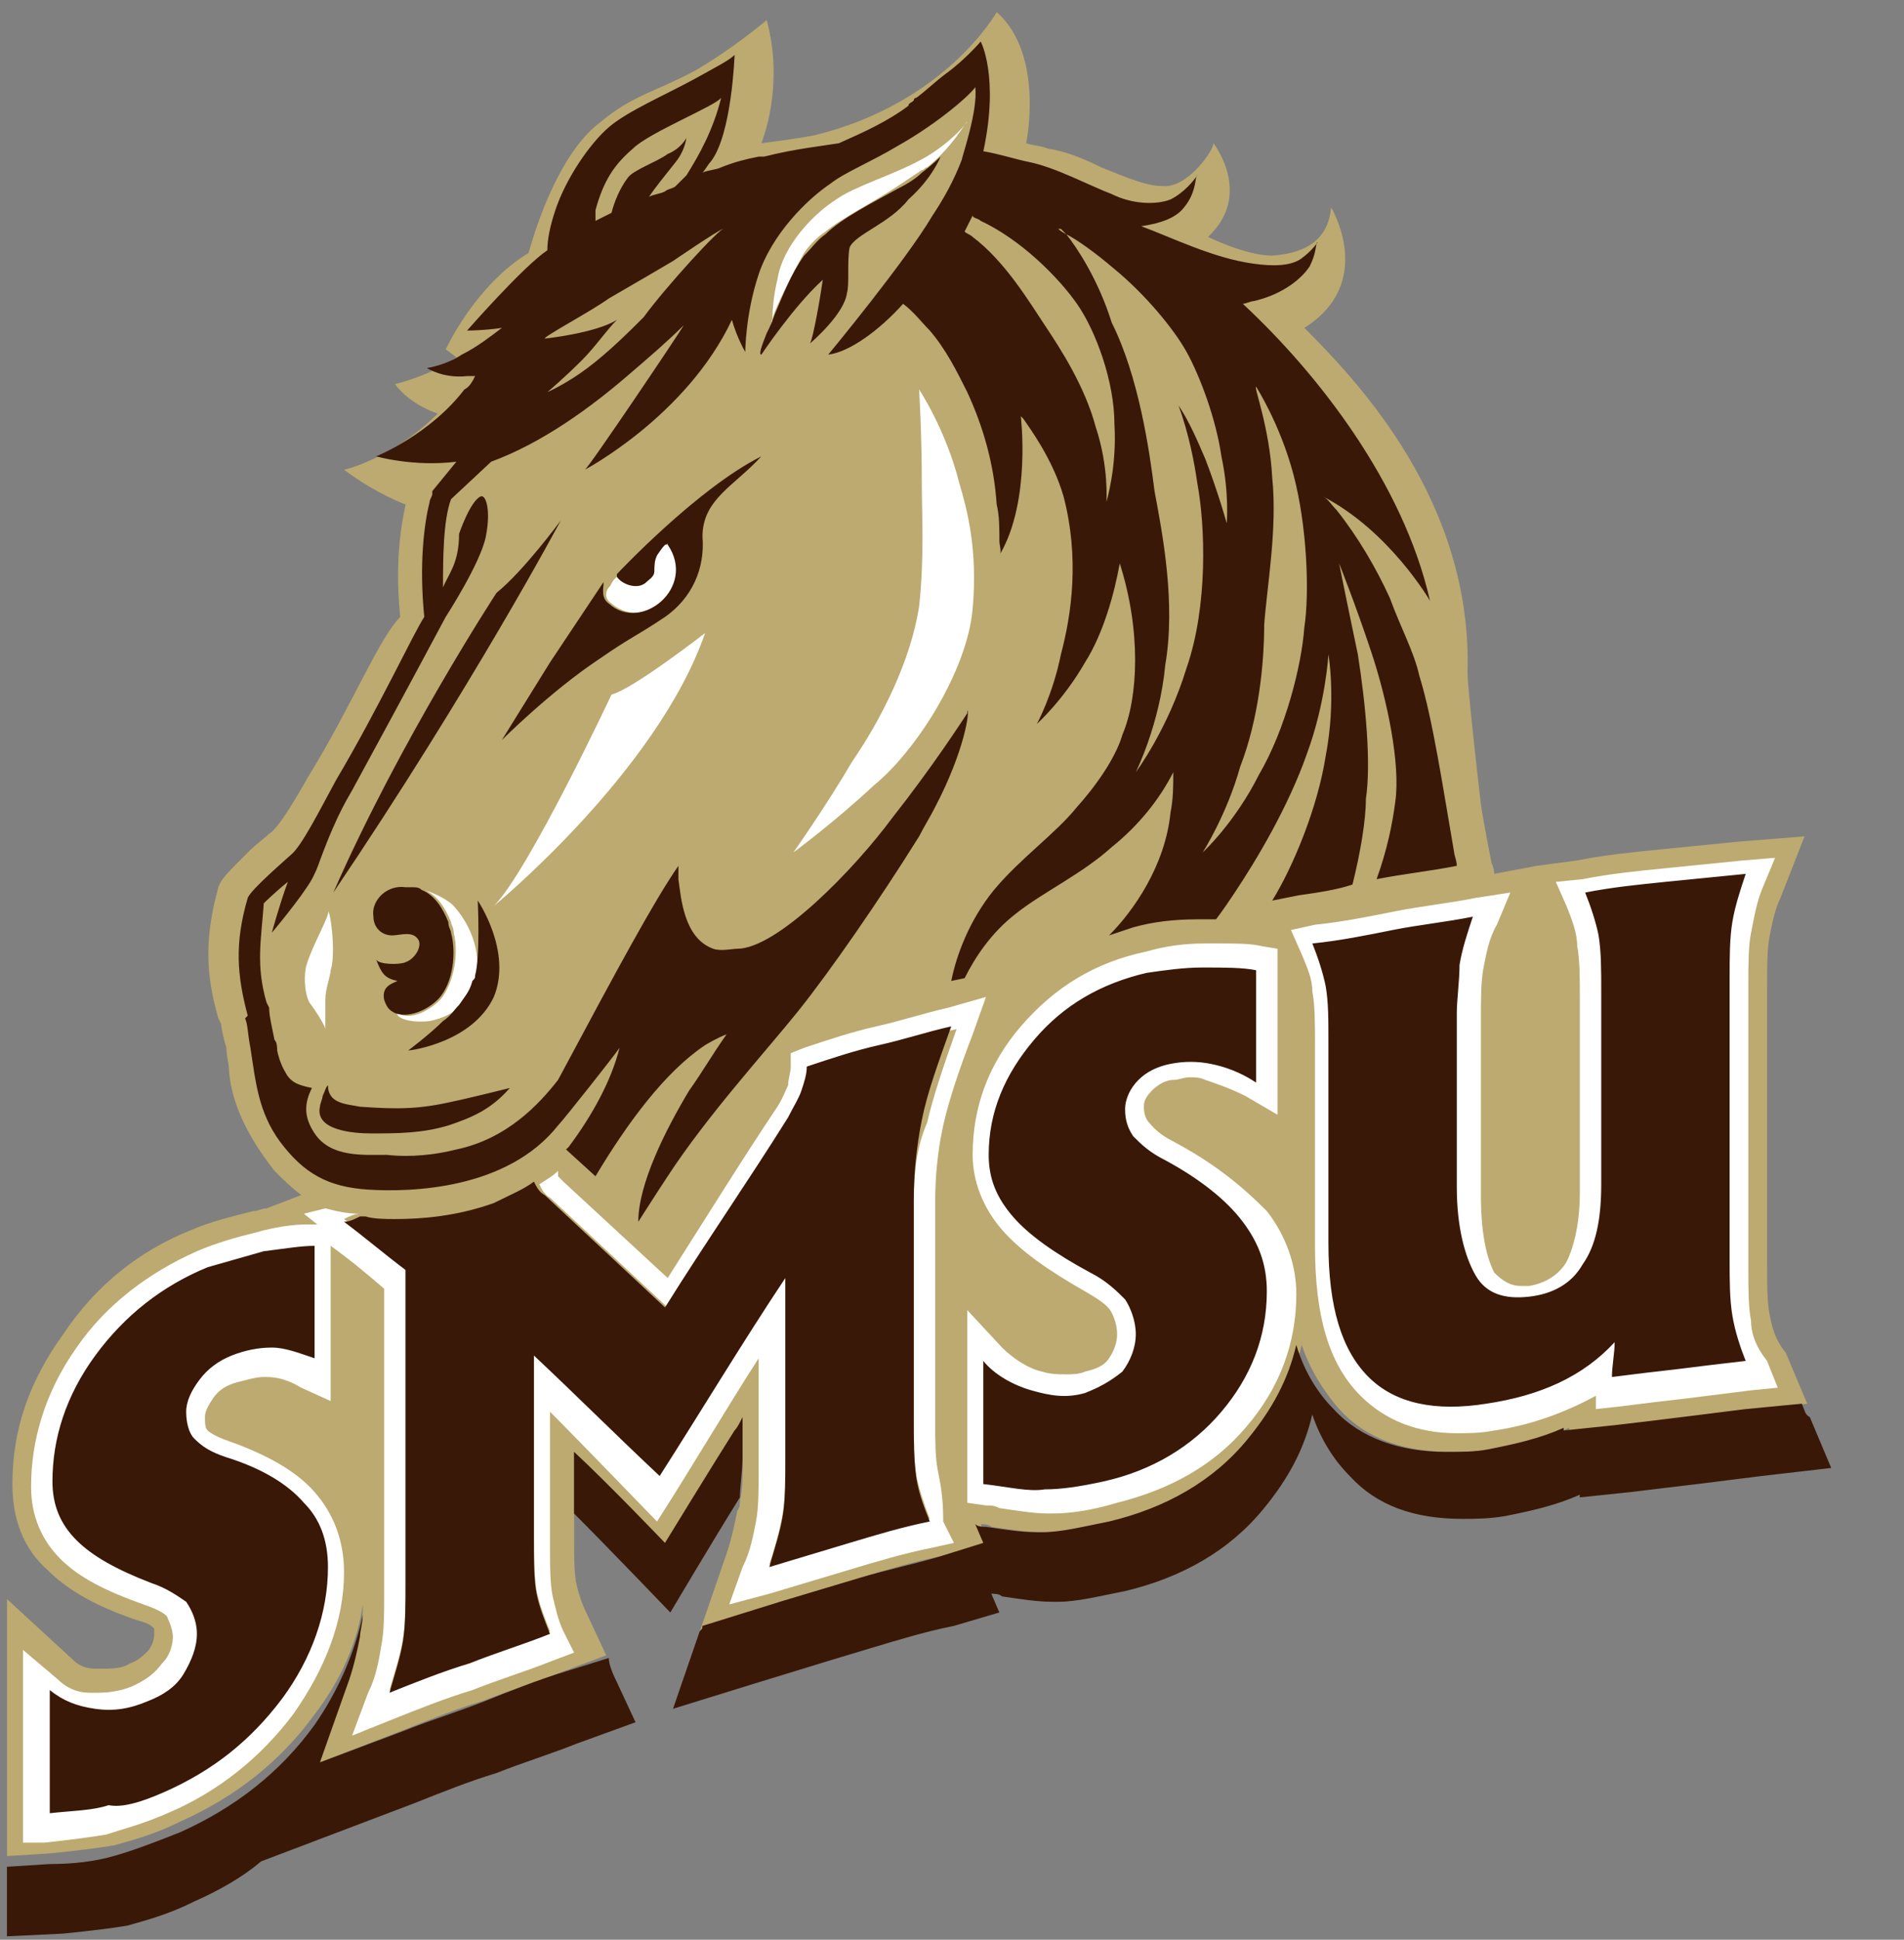
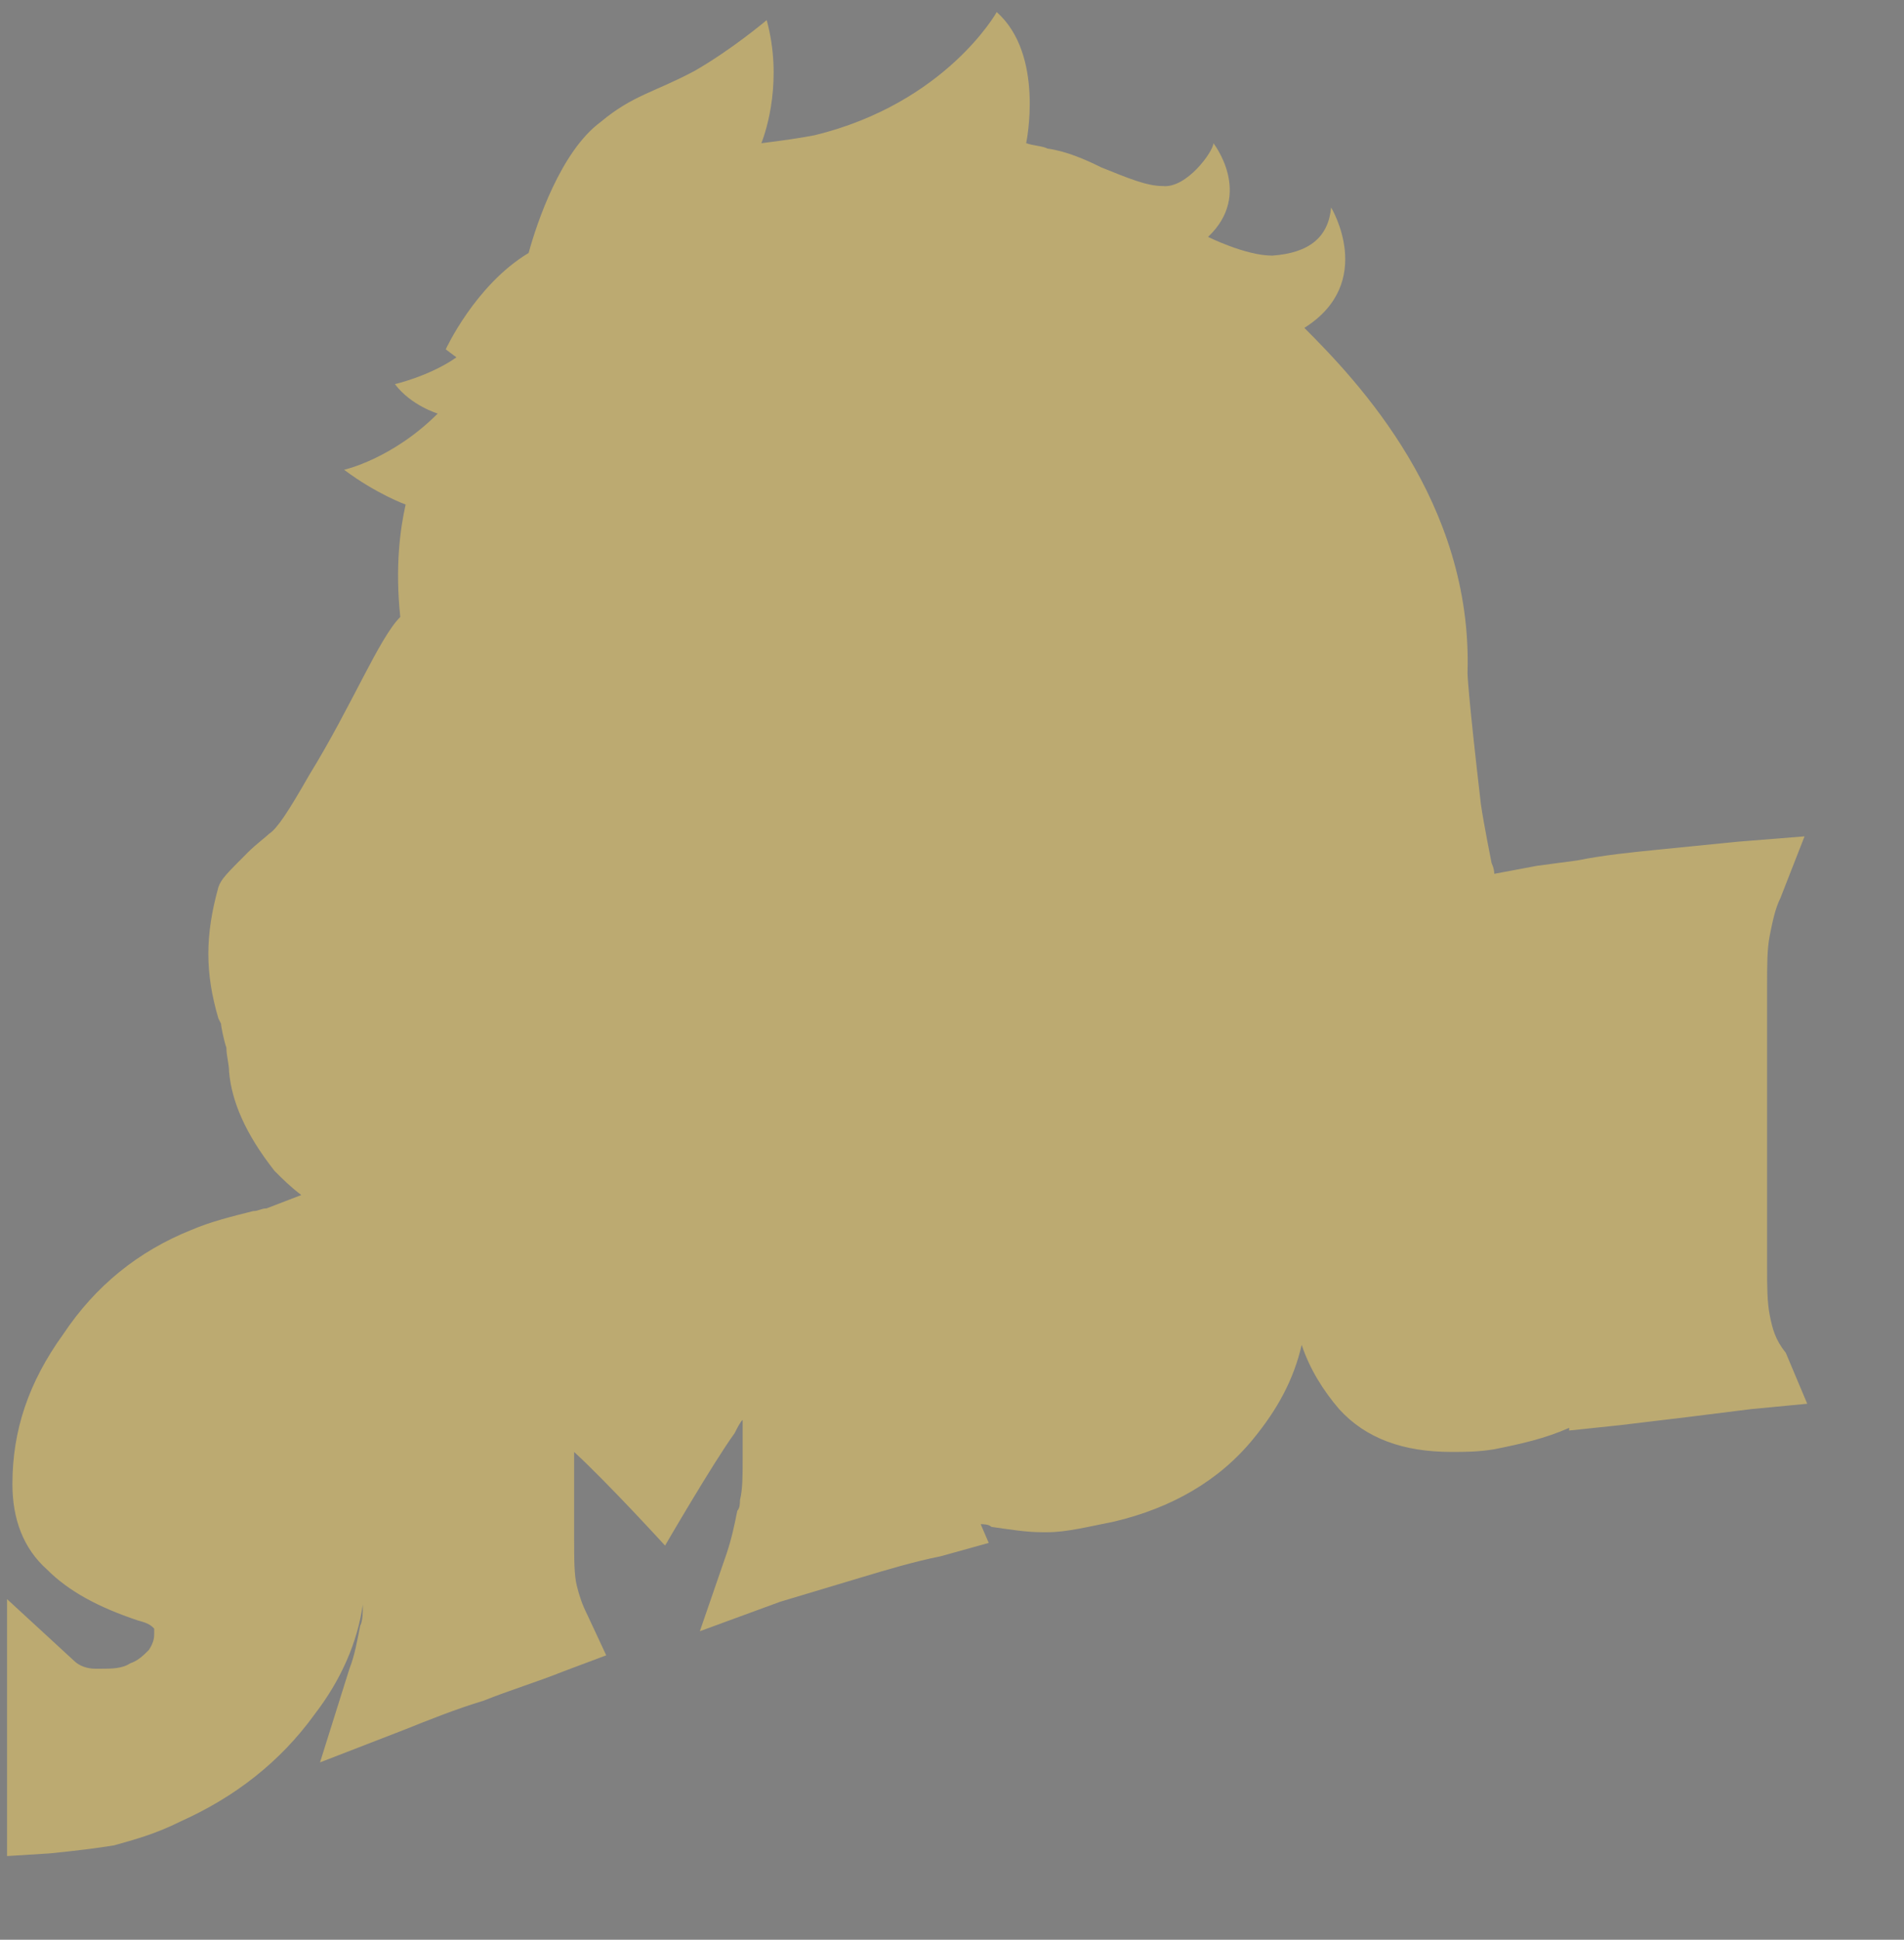
<svg xmlns="http://www.w3.org/2000/svg" height="248.46" width="244" viewBox="0 0 243.99 248.45">
  <rect x="0" y="0" width="243.99" height="248.45" fill="#808080" stroke="none" />
  <path fill="#bcaa71" d="m226.79 168.48c-0.343-1.714-0.343-3.771-0.343-6.17v-35.992c0-2.742 0-4.799 0.343-6.513s0.686-3.428 1.371-4.799l3.085-7.884-8.569 0.686-10.283 1.028c-3.428 0.343-6.856 0.686-10.283 1.371l-5.142 0.686-5.484 1.028c0-0.686-0.343-1.371-0.343-1.371s-1.028-5.142-1.371-7.541c-1.714-14.739-1.714-16.796-1.714-16.796 0.686-21.938-14.054-37.363-20.909-44.218 9.255-5.827 3.428-15.425 3.428-15.425-0.343 3.771-2.742 5.827-7.541 6.17-3.428 0-8.227-2.399-8.227-2.399 5.827-5.484 0.686-11.997 0.686-11.997 0 1.028-3.428 5.827-6.513 5.484-2.057 0-4.456-1.028-7.884-2.399-2.057-1.028-4.456-2.057-6.856-2.399-0.686-0.343-1.714-0.343-2.742-0.686 0 0 2.399-11.312-3.771-16.796 0 0-6.513 11.654-23.309 15.768-1.714 0.343-4.113 0.686-6.856 1.028 0.686-1.714 2.742-8.227 0.686-15.768 0 0-4.456 3.771-9.255 6.513-5.142 2.742-7.884 3.085-11.997 6.513-5.142 3.771-8.227 13.025-9.255 16.796-6.85 4.119-10.621 12.345-10.621 12.345l1.371 1.028c-3.428 2.399-7.884 3.428-7.884 3.428 2.057 2.742 5.484 3.771 5.484 3.771-5.827 5.827-11.997 7.198-11.997 7.198 4.113 3.085 7.884 4.456 7.884 4.456-0.686 3.085-1.371 7.884-0.686 14.397-2.742 2.742-6.17 11.312-11.654 20.224-2.742 4.799-4.113 6.856-5.142 7.541-0.343 0.343-1.714 1.371-2.742 2.399-2.742 2.742-3.428 3.428-3.771 4.456-1.714 6.17-1.714 10.969 0 16.796l0.343 0.686c0 0.343 0.343 2.057 0.686 3.085 0 1.028 0.343 2.057 0.343 3.085 0.343 3.771 2.057 7.884 5.827 12.683 1.028 1.028 2.057 2.057 3.428 3.085l-4.456 1.714c-0.686 0-1.028 0.343-1.714 0.343-2.742 0.686-5.484 1.371-7.884 2.399-6.856 2.742-12.34 7.198-16.453 13.368-4.456 6.17-6.513 12.34-6.513 19.195 0 4.456 1.371 8.227 4.456 10.969 2.742 2.742 6.513 4.799 11.654 6.513 1.371 0.343 1.714 0.686 2.057 1.028v0.686c0 0.343 0 1.028-0.686 2.057-0.686 0.686-1.371 1.371-2.399 1.714-1.028 0.686-2.399 0.686-3.771 0.686h-0.686c-1.028 0-2.057-0.343-2.742-1.028l-8.569-7.884v32.907l5.484-0.343c3.428-0.343 6.17-0.686 8.227-1.028 2.399-0.686 5.142-1.371 8.569-3.085 6.856-3.085 12.683-7.541 17.139-13.711 3.428-4.456 5.484-9.255 6.17-14.054 0 1.028 0 2.057-0.343 2.742-0.343 1.714-0.686 3.771-1.371 5.484l-3.771 11.997 10.626-4.113c3.428-1.371 6.856-2.742 10.283-3.771 3.428-1.371 6.856-2.399 10.283-3.771l5.484-2.057-2.399-5.142c-0.686-1.371-1.028-2.399-1.371-3.771-0.343-1.371-0.343-3.428-0.343-6.17v-3.085-7.884c4.456 4.113 11.654 11.997 11.654 11.997s6.17-10.626 8.912-14.397c0.343-0.686 0.686-1.371 1.028-1.714v5.142c0 2.057 0 3.771-0.343 5.142 0 0.343 0 1.028-0.343 1.371-0.343 1.714-0.686 3.428-1.371 5.484l-3.428 9.941 10.283-3.771c3.428-1.028 6.856-2.057 10.283-3.085 3.428-1.028 6.856-2.057 10.283-2.742l6.17-1.714-1.028-2.399c0.343 0 1.028 0 1.371 0.343 2.399 0.343 4.456 0.686 6.513 0.686h0.686c2.399 0 5.142-0.686 8.569-1.371 7.198-1.714 13.368-5.142 17.824-10.626 3.085-3.771 5.142-7.541 6.17-11.997 1.028 3.085 2.742 5.827 4.799 8.227 3.428 3.771 8.227 5.484 14.397 5.484 1.714 0 3.428 0 5.484-0.343 3.428-0.686 6.513-1.371 9.598-2.742v0.343l6.513-0.686c2.742-0.343 5.827-0.686 8.569-1.028 2.742-0.343 5.484-0.686 8.227-1.028l7.198-0.686-2.742-6.513c-1.371-1.714-1.714-3.085-2.057-4.799z" />
-   <path d="m123.93 15.584c-0.04 0.022-0.16 0.2-0.34 0.463 0.23-0.268 0.36-0.442 0.36-0.442 0-0.021 0-0.028-0.02-0.021zm-0.34 0.463c-0.73 0.849-2.6 2.793-5.46 4.357-3.77 2.057-8.57 3.427-10.97 5.141-2.74 1.714-6.86 5.829-7.543 10.285-0.458 1.832-0.6 3.626-0.65 5.049 0.089-0.292 0.192-0.593 0.306-0.936 1.027-2.399 2.397-5.141 3.767-7.541 0.69-1.028 1.72-2.056 2.75-2.742 2.05-1.714 6.17-3.771 9.25-5.828l3.09-2.057c0.34 0 0.34-0.343 0.68-0.343 2.54-2.027 4.12-4.408 4.78-5.385zm-24.623 24.832c-0.178 0.584-0.264 1.121-0.035 1.807 0-0.456 0.01-1.1 0.035-1.807zm18.813 9.004s0.35 5.484 0.35 12.34c0 3.427 0.34 9.255-0.35 15.425-1.03 6.856-4.79 14.397-8.57 19.881-3.42 5.831-7.54 11.651-7.54 11.651s5.15-3.77 10.29-8.57c5.48-4.453 11.99-14.736 12.68-22.62 0.68-7.541-0.69-12.681-1.71-16.109-1.72-6.856-5.15-11.998-5.15-11.998zm-32.559 19.881c-0.343 0.342-1.03 1.028-1.03 1.371-0.342 0.685-0.341 1.371-0.341 2.056 0 0.343-0.687 1.029-1.03 1.371-1.028 0.686-3.084 0.343-3.769-0.685l-0.344 0.344c-0.343 0.342-0.343 0.684-0.686 1.027-0.342 0.343-0.684 1.371 0.344 2.057 4.456 3.77 11.655-2.057 7.541-7.541h-0.685zm5.14 11.312s-9.254 7.197-11.996 7.883c0 0-10.626 22.621-15.082 27.081 0 0 20.908-17.139 27.078-34.964zm137.11 28.794l-4.11 0.34-10.28 1.03c-3.43 0.34-6.86 0.69-10.29 1.37l-3.42 0.34 1.37 3.09c0.68 1.71 1.37 3.43 1.37 5.14 0.34 1.71 0.34 4.11 0.34 6.86v24.68c0 3.77-0.69 6.85-1.71 8.91-1.03 1.71-2.75 2.74-4.8 3.08h-1.03c-1.37 0-2.4-0.68-3.43-1.71-0.69-1.37-1.71-4.11-1.71-9.94v-22.28c0-2.74 0-5.14 0.34-6.86 0.34-1.71 0.69-3.77 1.71-5.48l1.72-4.12-4.46 0.69c-3.43 0.69-6.86 1.03-10.28 1.71-3.43 0.69-6.86 1.37-10.29 1.72l-3.08 0.68 1.37 3.09c0.69 1.71 1.37 3.08 1.37 4.8 0.34 1.71 0.34 4.11 0.34 6.85v25.71c0 8.91 1.72 15.08 5.83 19.2 3.09 3.08 7.2 4.8 12.34 4.8 1.37 0 3.09 0 4.8-0.35 4.8-0.68 9.26-2.4 13.03-4.45v1.71l3.08-0.34c2.74-0.34 5.49-0.69 8.57-1.03l8.23-1.03 3.42-0.34-1.37-3.43c-1.37-1.71-2.05-3.43-2.05-5.14-0.35-1.71-0.35-4.11-0.35-6.86v-35.99c0-2.74 0-5.14 0.35-6.85 0.34-1.72 0.68-3.77 1.37-5.49l1.71-4.11zm-173.1 4.11c1.714 0.69 2.742 2.4 3.428 4.12 0 0.34 0.344 0.68 0.344 1.37 0.685 2.74-0.001 6.51-1.715 8.57-1.371 1.37-3.771 2.74-5.485 1.71-0.342 0.34 1.029 1.37 4.114 1.03 1.714-0.35 3.085-1.03 4.113-2.06 0.686-0.68 1.029-1.71 1.715-3.08 0.685-2.06 0.343-6.17-2.742-9.6-1.029-1.03-2.744-1.71-3.772-2.06zm-12.34 2.74c0.343 0.35-2.056 4.46-2.742 6.86-0.343 1.03-0.342 3.43 0.344 4.8 1.028 1.37 2.057 3.08 2.057 3.43v-3.77c0-1.38 0.685-3.09 0.685-3.77 0.686-2.06-0.001-7.55-0.344-7.55zm112.43 4.12c-2.74 0-5.14 0.34-7.54 1.03-6.51 1.37-11.66 4.45-16.11 9.59-4.11 4.8-6.17 10.29-6.17 16.46 0 3.42 1.37 6.85 3.77 9.6 2.4 2.74 5.83 5.14 10.63 7.88 2.39 1.37 3.08 2.06 3.42 2.74 0.35 0.69 0.69 1.71 0.69 2.74s-0.34 2.06-1.03 3.09c-0.68 1.03-1.71 1.37-3.08 1.71-0.69 0.34-1.72 0.35-2.4 0.35-1.03 0-2.06-0.01-3.09-0.35-1.71-0.34-3.77-1.71-5.14-3.08l-4.46-4.8v24.68l2.4 0.34c0.69 0 1.03 0 1.72 0.34 2.4 0.35 4.45 0.69 6.17 0.69h0.68c2.06 0 4.8-0.34 8.23-1.37 6.85-1.72 12.34-4.8 16.45-9.6 4.46-5.14 6.52-10.97 6.52-17.14 0-3.77-1.38-7.54-3.78-10.62-3.42-3.43-6.85-6.17-11.99-8.92-2.06-1.03-2.75-2.05-3.09-2.4-0.34-0.34-0.68-1.03-0.68-2.05 0-0.35 0-1.03 1.03-2.06 0.68-0.69 1.71-1.37 2.74-1.37 0.68 0 1.37-0.34 2.05-0.34 0.69 0 1.38 0 2.06 0.34 1.03 0.34 3.08 1.03 5.14 2.06l4.11 2.4v-21.26l-2.05-0.34c-1.37-0.34-3.43-0.34-5.49-0.34h-1.71zm-28.11 6.85l-4.8 1.37c-3.08 0.69-6.17 1.72-9.25 2.4-3.09 0.69-6.17 1.72-9.26 2.75l-1.71 0.68v1.72c0 0.68-0.34 1.71-0.34 2.39-0.34 0.69-0.69 1.72-1.373 2.75-4.799 7.19-9.256 14.39-14.055 21.94l-13.367-12.34-0.685-0.69v-0.69c-0.686 0.69-1.372 1.03-2.401 1.72 0.343 0.68 0.686 1.37 1.371 1.71l15.426 14.4c5.142-8.23 10.626-16.46 15.764-24.34 0.69-1.37 1.37-2.4 1.72-3.43 0.34-1.03 0.68-2.05 0.68-3.08 3.09-1.03 6.17-1.72 9.26-2.74 3.08-1.03 6.17-1.72 9.25-2.4-1.71 4.8-3.08 8.91-3.77 11.99-1.37 3.09-1.71 6.52-1.71 9.94v28.11c0 2.74 0 5.14 0.34 7.2 0.34 1.71 1.03 3.77 1.71 5.49-3.42 1.02-6.85 1.71-10.28 2.74l-10.282 3.08c0.685-2.06 1.372-4.45 1.712-6.51 0.35-2.06 0.34-4.46 0.34-7.54v-22.97c-5.48 8.23-10.62 16.8-16.105 25.37-5.484-5.14-10.627-10.29-16.111-15.43v23.31c0 2.74 0.001 5.14 0.344 7.2 0.342 1.71 1.027 3.43 1.712 5.14-3.427 1.03-6.855 2.4-10.283 3.77-3.427 1.37-6.855 2.4-10.283 3.77 0.686-2.4 1.37-4.45 1.713-6.51s0.344-4.46 0.344-7.54v-40.11c-2.743-2.05-5.143-4.11-7.885-6.17 0.685-0.34 1.371-0.68 2.057-0.68-1.714 0-3.084-0.34-4.455-0.69l-2.743 0.69 1.713 1.37h-1.027-0.344c-1.714 0-4.112 0.34-6.512 1.03-2.742 0.68-5.141 1.37-7.541 2.4-6.17 2.74-11.655 6.85-15.425 12.34-4.114 5.82-5.827 11.99-5.827 17.82 0 3.77 1.37 6.86 3.77 9.26 2.399 2.4 5.828 4.11 10.627 5.82 2.057 0.69 3.084 1.37 3.084 1.72 0.343 0.68 0.685 1.71 0.685 2.4 0 1.03-0.342 2.4-1.371 3.42-1.028 1.38-2.056 2.06-3.427 2.75-1.371 0.68-3.085 1.02-4.799 1.02h-1.028c-1.713 0-3.084-0.68-4.113-1.71l-4.457-3.77v24.68h2.742c3.085-0.34 5.828-0.68 7.885-1.03 2.057-0.68 4.798-1.37 7.883-2.74 6.513-2.74 11.998-7.2 16.111-12.68 4.114-5.83 6.512-12 6.512-18.17 0-4.11-1.37-7.54-3.77-10.28-2.399-2.74-6.169-4.8-10.968-6.52-2.057-0.68-2.743-1.37-2.743-1.37-0.342-0.34-0.343-1.02-0.343-1.71s0.343-1.37 1.029-2.4 1.713-1.71 3.084-2.06c1.371-0.34 2.399-0.68 3.428-0.68h0.343c1.372 0 2.742 0.34 4.456 1.37l3.771 1.71v-19.88c2.399 1.72 4.456 3.43 6.856 5.49v38.73c0 2.74-0.001 5.14-0.344 6.85-0.343 2.06-0.685 4.12-1.713 6.17l-2.057 5.49 5.141-2.06c3.428-1.37 6.855-2.74 10.283-3.77 3.428-1.37 6.857-2.4 10.285-3.77l2.742-1.03-1.371-2.74c-0.685-1.37-1.028-3.08-1.371-4.46-0.343-1.71-0.344-3.76-0.344-6.51v-17.14c3.771 3.77 13.711 14.06 13.711 14.06 3.771-5.83 9.255-15.08 13.026-20.91v14.05c0 2.74 0.001 5.14-0.342 6.86-0.343 1.71-0.687 3.77-1.715 5.83l-1.713 4.79 5.141-1.37 10.282-3.08c3.43-1.03 6.86-2.06 10.28-2.75l3.09-0.68-1.37-2.74c0-3.09-0.34-4.8-0.69-6.51-0.34-1.72-0.34-3.78-0.34-6.52v-28.11c0-3.08 0.34-6.51 1.03-9.59 0.68-3.09 2.05-7.2 3.77-11.66l1.71-4.8z" fill="#fff" transform="translate(-0)" />
-   <path d="m125.67 5.322s-2.06 2.399-4.46 4.113c-1.37 1.028-2.4 2.055-3.77 3.084 0 0-0.34 0.001-0.34 0.343-0.35 0.343-0.69 0.343-0.69 0.686-2.74 2.056-5.83 3.428-8.91 4.799-2.06 0.342-5.48 0.684-9.598 1.713h-0.341-0.344c-1.714 0.342-3.085 0.685-4.799 1.371-0.686 0.342-1.713 0.342-2.398 0.685 0.342-0.343 0.684-1.028 1.027-1.371 2.742-3.428 3.086-13.711 3.086-13.711-0.686 0.686-2.058 1.372-5.143 3.086-3.77 2.057-8.569 4.113-10.969 6.17-2.399 2.057-5.484 6.512-6.855 10.625-0.686 2.057-1.027 3.771-1.027 5.143-3.085 2.056-10.285 10.283-10.285 10.283s2.057 0.001 4.457-0.342c-1.372 1.028-3.086 2.399-5.143 3.428-2.057 1.371-4.455 1.713-4.455 1.713s2.056 1.372 5.141 1.029h1.029c-0.343 0.685-0.686 1.37-1.371 1.713-4.456 5.827-11.313 8.57-11.313 8.57s4.799 1.371 10.283 0.686l-3.084 3.769v0.344c0 0.343-0.343 0.685-0.343 1.027-0.686 2.743-1.371 7.885-0.686 14.741-1.371 2.056-5.826 11.653-11.31 20.908-2.057 3.772-4.457 8.572-5.829 9.602-0.342 0.34-5.141 4.45-5.484 5.48-1.714 5.83-1.371 9.94 0 15.08l-0.342 0.35c0.343 0.68 0.343 2.05 0.686 3.77 0.685 4.45 1.027 8.22 3.769 11.99 3.085 4.12 6.171 5.83 11.313 6.17 5.484 0.35 17.825 0 24.338-8.22 0.685-0.69 7.197-8.92 7.883-9.94-1.029 4.11-3.427 8.57-6.512 12.68l-0.344 0.34 3.772 3.43c4.113-6.86 8.911-13.37 14.052-16.8 0 0 1.714-1.03 2.743-1.37-1.714 2.4-3.085 4.8-4.799 7.2-3.085 5.14-6.512 12-6.512 16.8 0 0 2.398-3.77 3.769-5.83 5.142-7.88 12.684-16.11 16.798-21.25 4.11-5.15 10.28-14.06 15.42-22.28 0.69-1.37 1.37-2.4 2.06-3.77 3.77-7.203 4.46-12.344 4.11-12.344v0.343c-0.68 1.029-4.45 6.855-9.59 13.371-4.8 6.51-14.744 16.79-19.885 16.79-0.686 0-2.056 0.35-3.084 0-3.771-1.37-4.115-6.51-4.457-8.91v-1.71c-3.085 4.45-7.54 12.68-15.424 27.42-2.4 3.08-6.515 7.54-13.028 8.91-2.742 0.69-5.827 1.03-8.912 0.69-3.085 0-7.197 0.34-9.254-2.75-1.371-2.05-1.372-3.77-0.343-5.82-1.714-0.35-2.743-0.69-3.428-2.06 0 0-0.685-1.03-1.027-2.74 0-0.34-0.001-1.03-0.344-1.37-0.343-1.72-0.686-3.09-0.686-4.12l-0.342-0.68c-1.371-4.8-0.686-7.89-0.343-12.68 0 0 1.372-1.38 3.086-2.75-1.029 2.75-2.057 6.52-2.057 6.52s3.77-4.46 5.141-6.86c0.342-0.68 0.686-1.37 1.029-2.4 2.399-6.51 3.769-8.23 4.455-9.6 6.17-11.308 11.654-21.59 11.654-21.59s4.457-6.856 5.143-10.284c0.685-3.427 0-5.485-0.686-5.142-1.371 0.685-2.742 4.799-2.742 4.799 0 3.77-1.371 5.141-2.056 6.855 0-3.428-0.001-8.568 1.027-11.31l5.142-4.799c6.513-2.4 12.683-6.857 17.825-11.313 2.399-2.056 4.798-4.113 6.855-6.17-0.343 0.686-12.339 18.51-12.681 18.51 0 0 13.024-6.855 18.851-19.195 0.686 2.399 1.715 4.113 1.715 4.113s-0.001-4.798 1.713-9.939c1.714-5.142 6.173-9.6 9.253-11.657 1.72-1.371 5.14-2.742 8.57-4.799 5.49-3.085 9.6-6.855 9.94-7.541 0.35 3.085-1.71 8.914-1.71 9.256-1.03 2.743-2.4 5.141-3.77 7.198-3.43 5.827-13.37 17.826-13.37 17.826 2.74-0.343 6.51-3.086 9.6-6.514 1.37 1.028 2.4 2.399 3.42 3.428 2.06 2.399 3.43 5.142 4.8 7.885 2.06 4.456 3.43 9.254 3.77 14.396 0.35 1.371 0.35 3.085 0.35 4.799 0 0.29 0.24 1.064 0.11 1.506 3.96-6.867 2.63-17.617 2.63-17.617l0.34 0.343c0.69 1.029 3.77 5.141 5.14 9.94 2.06 7.884 1.03 15.083-0.34 20.224-1.03 5.142-3.08 8.912-3.08 8.912s3.42-3.085 6.17-7.884c2.39-3.771 3.77-8.911 4.45-12.682 2.74 8.569 2.4 17.139 0.34 21.938-0.68 2.399-2.74 5.826-5.82 9.258-2.74 3.42-7.2 6.51-10.63 10.62-3.08 3.77-4.8 8.23-5.48 11.66l1.71-0.35c1.37-2.74 3.43-5.82 6.51-8.22 3.43-2.75 8.57-5.14 12.34-8.57 3.43-2.74 6.17-6.17 7.89-9.6 0 1.71 0 3.43-0.35 5.14-0.68 6.86-4.79 12.68-7.88 15.77l3.09-1.03c2.39-0.68 5.14-1.03 8.22-1.03h1.72 0.68c1.03-1.37 1.71-2.4 2.4-3.43 2.74-4.11 6.86-10.96 9.26-17.82 2.4-6.513 2.74-12.682 2.74-12.682s1.03 5.827-0.35 13.026c-1.02 6.516-4.11 14.056-6.85 18.506l3.43-0.68c2.4-0.34 4.8-0.69 6.85-1.37 1.03-4.12 1.72-8.23 1.72-10.97 0.68-4.458 0-11.999-1.03-18.512-1.37-6.512-2.4-11.654-2.4-11.654s2.06 5.141 4.11 11.311c2.06 6.17 3.77 14.396 3.09 19.195-0.35 2.74-1.03 6.17-2.4 9.94 3.43-0.68 6.85-1.03 10.28-1.71 0-0.69-0.34-1.37-0.34-1.72-1.37-7.88-2.74-17.135-4.46-22.619-0.68-3.085-2.4-6.171-3.77-9.942-1.71-3.77-4.11-7.883-6.85-11.31-0.69-0.686-1.03-1.372-1.72-1.715 8.57 4.456 13.71 13.369 13.71 13.369-3.42-15.082-14.39-29.137-23.99-38.049 0.34 0 1.03-0.342 1.37-0.342 3.09-0.685 5.83-2.4 7.2-4.457 0.76-1.532 0.77-2.49 0.87-2.881-0.19 0.252-0.74 0.988-1.9 1.854-1.37 1.028-3.77 1.028-6.17 0.685-5.14-0.685-10.63-3.427-14.4-4.798 2.4-0.343 4.46-1.03 5.49-2.401 1.44-1.726 1.43-3.437 1.59-3.947-0.29 0.402-1.5 2.016-3.31 2.918-1.71 0.685-4.79 0.685-7.54-0.686-2.74-1.028-7.19-3.427-10.62-4.113-1.72-0.343-3.77-1.028-5.83-1.371 2.06-9.598-0.34-14.053-0.34-14.053zm27.64 17.305c0.04-0.056 0.12-0.166 0.12-0.166-0.05 0-0.09 0.069-0.12 0.166zm15.39 8.607c0.03-0.047 0.16-0.203 0.16-0.203-0.09 0-0.13 0.07-0.16 0.203zm-40.52 39.694c-0.04 0.067-0.07 0.14-0.11 0.207 0.05-0.053 0.08-0.127 0.11-0.207zm-35.762-58.408c-1.028 4.113-2.741 7.199-4.455 9.941l-1.371 1.371c-0.343 0.343-1.029 0.343-1.371 0.686-0.686 0.342-1.371 0.342-2.057 0.685 0.686-1.028 2.057-2.743 3.428-4.457s1.371-3.427 1.371-3.084c0 0-0.687 1.371-2.401 2.057-1.371 1.028-4.455 2.055-5.14 3.084-1.028 1.371-1.714 3.086-2.057 4.457l-2.056 1.027v-1.371c1.028-3.771 2.399-5.826 4.798-7.883 2.057-2.056 10.625-5.485 11.311-6.513zm28.112 7.541s-1.03 1.028-2.4 2.056c-0.69 0.686-1.72 1.371-3.09 2.057-3.08 1.714-7.2 3.771-9.25 5.828-1.03 0.686-1.72 1.714-2.75 2.742-1.71 2.4-2.74 5.142-3.767 7.541-0.342 1.028-0.684 1.715-1.027 2.401-0.685 1.713-1.028 2.742-0.685 2.742 0 0 4.109-6.17 7.879-9.598-0.32 2.25-1.24 7.511-1.64 8.16 0.22-0.187 4.4-3.776 4.73-6.447 0.34-1.028 0-4.112 0.34-5.826 0.69-1.714 5.14-3.087 7.54-6.172 3.09-2.742 4.12-5.484 4.12-5.484zm4.11 7.541c0 0.342 0.69 0.342 1.03 0.685 5.14 2.4 9.94 7.199 12.34 10.627s4.8 9.941 4.8 15.426c0.34 5.484-1.03 9.939-1.03 9.939s0.34-4.456-1.37-9.597c-1.37-5.142-4.46-9.941-6.52-13.026-2.05-3.085-5.14-8.225-9.25-11.31-0.34-0.343-0.69-0.343-1.03-0.686l1.03-2.058zm-31.952 1.705c0.047-0.014 0.074-0.012 0.074 0.009-0.343-0.342-7.541 7.542-10.283 11.313-1.714 1.714-4.457 4.455-7.2 6.512-2.742 2.056-5.14 3.086-5.14 3.086s2.055-1.714 4.455-4.114c1.714-1.714 3.086-3.771 4.457-5.142-2.742 1.714-9.256 2.4-9.256 2.4 0-0.343 5.827-3.429 8.226-5.142 2.4-1.372 8.227-4.799 8.227-4.799s5.724-3.916 6.44-4.123zm42.922 0.009h0.34l0.69 0.686c1.37 0.686 3.77 2.4 6.17 4.457 3.77 3.085 7.54 7.54 9.25 10.625s3.77 8.57 4.46 13.369c1.03 4.799 0.68 8.568 0.68 8.568s-1.03-3.77-2.74-8.226c-1.03-2.4-2.06-4.799-3.43-6.856 1.37 3.771 2.06 7.542 2.4 9.942 1.03 5.484 1.37 15.766-1.37 23.65-2.4 7.884-6.51 13.369-6.51 13.369s3.08-6.169 3.77-13.711c1.37-7.883-0.34-16.796-1.37-22.281-0.69-5.484-2.06-14.738-5.49-21.594-1.71-5.484-4.45-9.598-5.82-11.312-0.69-0.343-1.03-0.686-1.03-0.686zm25.36 20.225s3.09 4.798 4.8 11.311c1.72 6.512 2.06 15.083 1.37 19.539-0.34 4.798-2.4 13.024-5.82 18.851-3.09 6.168-7.2 9.938-7.2 9.938s3.08-4.8 4.8-10.965c2.4-6.17 3.08-13.369 3.08-18.168 0.34-4.799 1.71-12.339 1.03-18.852-0.34-6.512-2.4-11.654-2.06-11.654zm-63.409 8.912c-8.227 4.113-18.51 15.082-18.51 15.082v0.342c0.685 1.028 2.741 1.714 3.769 0.685 0.343-0.342 1.03-0.685 1.03-1.371 0-0.685-0.001-1.371 0.341-2.056 0 0 0.687-1.029 1.03-1.371 0.342 0 0.341-0.343 0.341 0 3.771 5.484-3.427 11.311-7.541 7.541-1.028-0.686-0.685-2.056-0.685-2.399v-0.344l-6.856 10.284-6.169 9.941s6.169-6.17 12.339-10.283c4.456-3.085 4.457-2.742 8.571-5.484 3.427-2.4 5.141-6.17 4.799-10.284 0-4.799 4.113-6.512 7.541-10.283zm-25.709 8.227s-4.799 6.511-8.227 9.254c0 0-12.341 18.852-20.91 38.386 17.824-26.39 29.137-47.64 29.137-47.64zm151.85 45.25l-10.28 1.02c-3.43 0.35-6.86 0.69-10.29 1.37 0.69 1.72 1.38 3.77 1.72 5.49 0.34 2.06 0.34 4.46 0.34 7.2v24.68c0 4.45-0.68 7.88-2.4 10.28-1.37 2.4-3.77 3.77-6.85 4.11-3.09 0.35-5.49-0.34-6.86-2.74s-2.4-6.17-2.4-11.31v-22.28c0-1.71 0.35-4.11 0.35-6.17 0.34-2.06 1.02-4.11 1.71-6.17-3.43 0.69-6.86 1.03-10.28 1.71-3.43 0.69-6.86 1.38-10.29 1.72 0.69 1.71 1.37 3.77 1.71 5.48 0.35 2.06 0.35 4.11 0.35 7.2v25.71c0 8.23 1.71 13.71 5.14 17.14 3.43 3.42 8.57 4.45 15.08 3.42 6.86-1.02 12.34-3.42 16.46-7.88 0 1.37-0.35 3.09-0.35 4.46 2.74-0.35 5.49-0.69 8.57-1.03 2.75-0.34 5.49-0.69 8.57-1.03-0.68-1.71-1.37-3.77-1.71-5.83-0.34-2.05-0.35-4.45-0.35-7.19v-36c0-2.74 0.01-5.14 0.35-7.19 0.34-2.06 1.03-4.12 1.71-6.17zm-172.18 1.67c-2.201-0.05-3.989 1.88-3.668 3.81 0 1.37 1.028 2.4 2.399 2.4 1.028 0 2.742-0.69 3.428 0.68 0.342 1.03-0.685 2.4-1.713 2.75-0.686 0.34-3.429 0.34-3.772-0.35 0.686 1.72 1.029 2.4 2.742 2.75-0.685 0.34-2.055 0.68-1.712 2.4 0.342 1.02 0.685 1.37 1.371 1.71 1.713 0.69 4.113-0.34 5.484-1.71 2.057-2.06 2.398-6.17 1.713-8.57 0-0.35-0.342-0.69-0.342-1.37-0.685-1.72-1.714-3.43-3.428-4.12-0.342-0.34-0.685-0.34-1.371-0.34h-0.685c-0.15-0.02-0.299-0.03-0.446-0.04zm9.7 1.75s0.343 7.2-0.342 9.6c0 0.34-0.001 0.34-0.344 0.69-0.343 1.37-1.027 2.05-1.713 3.08-0.685 0.69-1.028 1.37-2.056 2.06-1.714 1.71-4.458 3.77-4.458 3.77 0.343 0 8.229-1.03 10.971-6.86 2.4-5.82-2.058-12.34-2.058-12.34zm92.895 8.57c-2.4 0-4.8 0.34-7.2 0.69-5.83 1.37-10.63 4.11-14.4 8.57-3.77 4.45-5.82 9.25-5.82 14.74 0 3.08 1.02 5.48 3.08 7.88s5.48 4.8 9.94 7.2c2.06 1.03 3.43 2.4 4.46 3.43 0.68 1.03 1.37 2.74 1.37 4.45 0 1.72-0.69 3.43-1.72 4.8-1.71 1.37-3.08 2.06-4.79 2.74-2.4 0.69-4.46 0.35-6.86-0.34-2.4-0.68-4.8-2.06-6.17-3.77v15.77c3.08 0.34 5.83 1.03 7.88 0.68 2.06 0 4.46-0.34 7.55-1.02 6.17-1.37 11.31-4.46 15.08-8.92 3.77-4.45 5.82-9.59 5.82-15.42 0-3.43-1.02-6.17-3.08-8.91-2.06-2.75-5.49-5.49-9.94-7.89-2.06-1.03-3.09-2.05-4.11-3.08-0.69-1.03-1.03-2.06-1.03-3.43s0.68-2.74 1.71-3.77 2.4-1.72 4.11-2.06c1.72-0.34 3.43-0.34 5.15 0 1.71 0.34 3.77 1.03 5.82 2.4v-14.39c-1.71-0.35-4.11-0.35-6.85-0.35zm-32.22 7.54c-3.09 0.69-6.17 1.72-9.26 2.4-3.08 0.69-6.17 1.72-9.25 2.75 0 1.02-0.35 2.05-0.69 3.08s-1.03 2.06-1.71 3.43c-5.143 8.22-10.628 16.11-15.769 24.34l-15.426-14.4c-0.686-0.34-1.028-1.03-1.371-1.71-1.371 1.02-3.084 1.71-5.141 2.74-4.799 1.71-9.256 2.05-12.683 2.05-1.029 0-2.744 0-3.772-0.34h-0.685c-0.686 0.34-1.372 0.69-2.057 0.69 2.742 2.05 5.142 4.11 7.885 6.17v40.1c0 2.74-0.001 5.49-0.344 7.54-0.343 2.06-1.027 4.12-1.713 6.51 3.428-1.37 6.856-2.74 10.283-3.77 3.428-1.37 6.856-2.4 10.283-3.77-0.685-1.71-1.37-3.42-1.712-5.14-0.343-1.71-0.344-4.11-0.344-7.2v-23.31c5.484 5.15 10.627 10.29 16.111 15.43 5.485-8.57 10.625-17.14 16.105-25.36v22.96c0 2.74 0.01 5.48-0.34 7.54-0.34 2.06-1.027 4.12-1.712 6.52l10.282-3.09c3.43-1.03 6.86-2.06 10.28-2.74-0.68-1.72-1.37-3.43-1.71-5.49-0.34-2.4-0.34-4.8-0.34-7.54v-28.11c0-3.42 0.34-6.85 1.03-10.28 0.68-3.43 2.05-7.2 3.77-12zm-79.871 7.54c-0.342 0.35-0.342 0.69-0.685 1.38 0 0.34-0.342 1.02-0.342 1.37-0.686 3.08 4.455 3.42 6.512 3.42 3.427 0 6.513 0 9.941-1.02 3.085-1.03 5.485-2.06 7.885-4.8 0 0-5.485 1.37-7.199 1.71-4.456 1.03-7.2 1.03-11.998 0.69-1.714-0.35-4.114-0.35-4.114-2.75zm-1.713 20.57c-1.713 0-3.771 0.35-6.513 0.69l-7.198 2.05c-5.827 2.4-10.625 6.17-14.396 11.31-3.771 5.15-5.484 10.63-5.484 16.12 0 3.08 1.027 5.48 3.084 7.54 2.056 2.05 5.141 3.77 9.597 5.48 2.057 0.69 3.429 1.71 4.457 2.4 0.686 1.03 1.371 2.4 1.371 4.11 0 1.72-0.686 3.43-1.714 5.15-1.029 1.71-2.742 2.74-4.456 3.42-2.399 1.03-4.456 1.37-6.855 1.03-2.399-0.34-4.114-1.03-5.828-2.4v15.77c3.085-0.34 5.484-0.34 7.541-1.03 1.714 0.34 4.114-0.34 7.199-1.71 6.17-2.74 10.969-6.52 15.082-12 3.771-5.14 5.826-10.97 5.826-16.79 0-3.43-1.027-6.17-3.084-8.23-2.056-2.4-5.485-4.46-9.941-5.83-2.057-0.69-3.085-1.37-4.113-2.4-0.686-0.68-1.028-2.05-1.028-3.43 0-1.37 0.685-2.74 1.713-4.11s2.4-2.4 4.113-3.09c1.714-0.68 3.429-1.02 5.143-1.02s3.428 0.68 5.484 1.37v-14.4zm125.8 12.68c-1.03 4.46-3.09 8.23-6.17 12-4.46 5.49-10.63 8.91-17.83 10.63-3.43 0.68-6.17 1.37-8.57 1.37h-0.68c-2.06 0-4.12-0.34-6.52-0.69-0.34 0-1.02 0-1.37-0.34l1.03 2.4-5.48 1.71c-3.43 1.03-6.86 1.72-10.29 2.75l-10.281 3.08-9.939 3.09c0 0.34-0.001 0.34-0.344 0.68l-3.428 9.94 9.941-3.08c8.911-2.75 12.341-3.77 15.771-4.8 3.42-1.03 6.85-2.06 10.28-2.74l5.83-1.72-1.03-2.4c0.34 0 1.03 0 1.37 0.34 2.4 0.35 4.46 0.69 6.51 0.69h0.69c2.4 0 5.14-0.69 8.57-1.37 7.2-1.71 13.37-5.14 17.82-10.63 3.09-3.77 5.14-7.54 6.17-11.99 1.03 3.08 2.74 5.82 4.8 7.88 3.43 3.77 8.23 5.49 14.4 5.49 1.71 0 3.42-0.01 5.48-0.35 3.43-0.68 6.51-1.37 9.6-2.74v0.34l6.51-0.68c2.75-0.35 5.83-0.69 8.57-1.03l8.23-1.03 8.91-1.03-2.74-6.51c-0.69-0.34-0.69-1.03-1.03-1.72l-7.2 0.69-8.23 1.03c-2.74 0.34-5.48 0.68-8.56 1.03l-6.52 0.68v-0.34c-3.08 1.37-6.17 2.06-9.6 2.74-1.71 0.35-3.77 0.34-5.48 0.34-5.83 0-10.97-1.71-14.4-5.48-2.05-2.06-3.77-4.8-4.79-8.23zm-70.96 9.26c-0.343 0.69-0.684 1.37-1.027 1.71-2.4 3.77-8.912 14.4-8.912 14.4s-7.199-7.54-11.655-11.66v7.89c4.456 4.46 12.34 12.68 12.34 12.68s5.485-9.25 8.912-14.74c0-1.37 0.342-3.43 0.342-5.14v-5.14zm-48.674 25.37c-1.028 4.79-3.085 9.59-6.17 14.05-4.456 6.17-10.283 10.62-17.138 13.71-3.428 1.37-6.171 2.4-8.571 3.08-2.399 0.69-5.141 1.03-8.226 1.03l-5.484 0.35-0 8.91 7.199-0.35c3.427-0.34 6.17-0.68 8.226-1.02 2.4-0.69 5.141-1.38 8.569-3.09 3.085-1.37 6.171-3.08 8.57-5.14l19.881-7.54c3.428-1.37 6.855-2.74 10.283-3.77 3.428-1.37 6.855-2.4 10.283-3.77l7.541-2.74-2.398-5.15c-0.686-1.37-1.03-2.4-1.03-3.08l-5.484 1.71c-3.428 1.03-6.855 2.4-10.283 3.77s-6.856 2.4-10.283 3.77l-10.969 4.12 3.769-10.63c0.686-2.06 1.029-3.77 1.372-5.48 0-0.69 0.343-1.72 0.343-2.74z" transform="translate(-0)" fill="#3A1807" />
</svg>